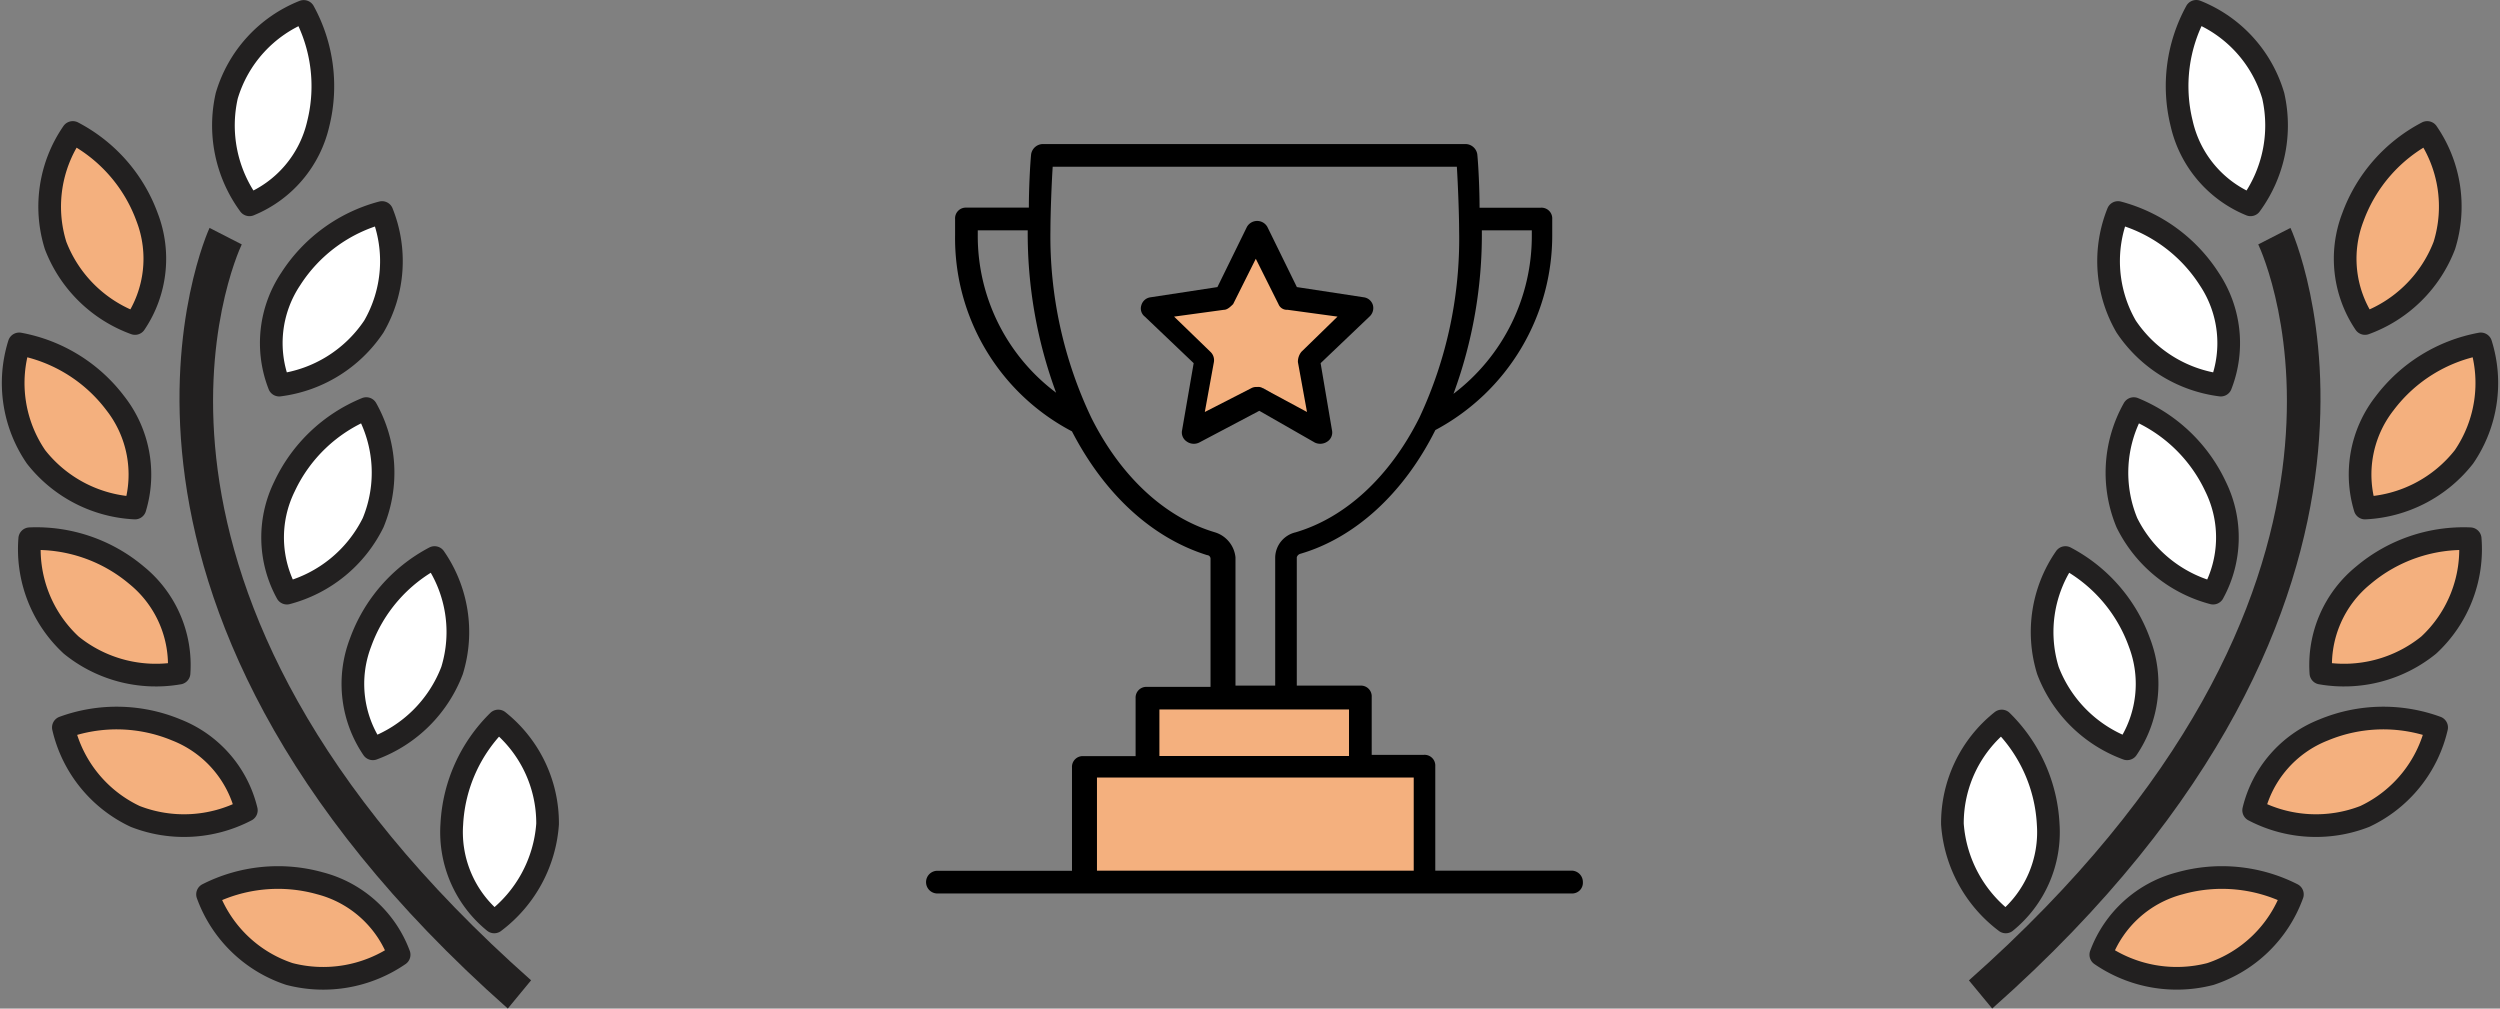
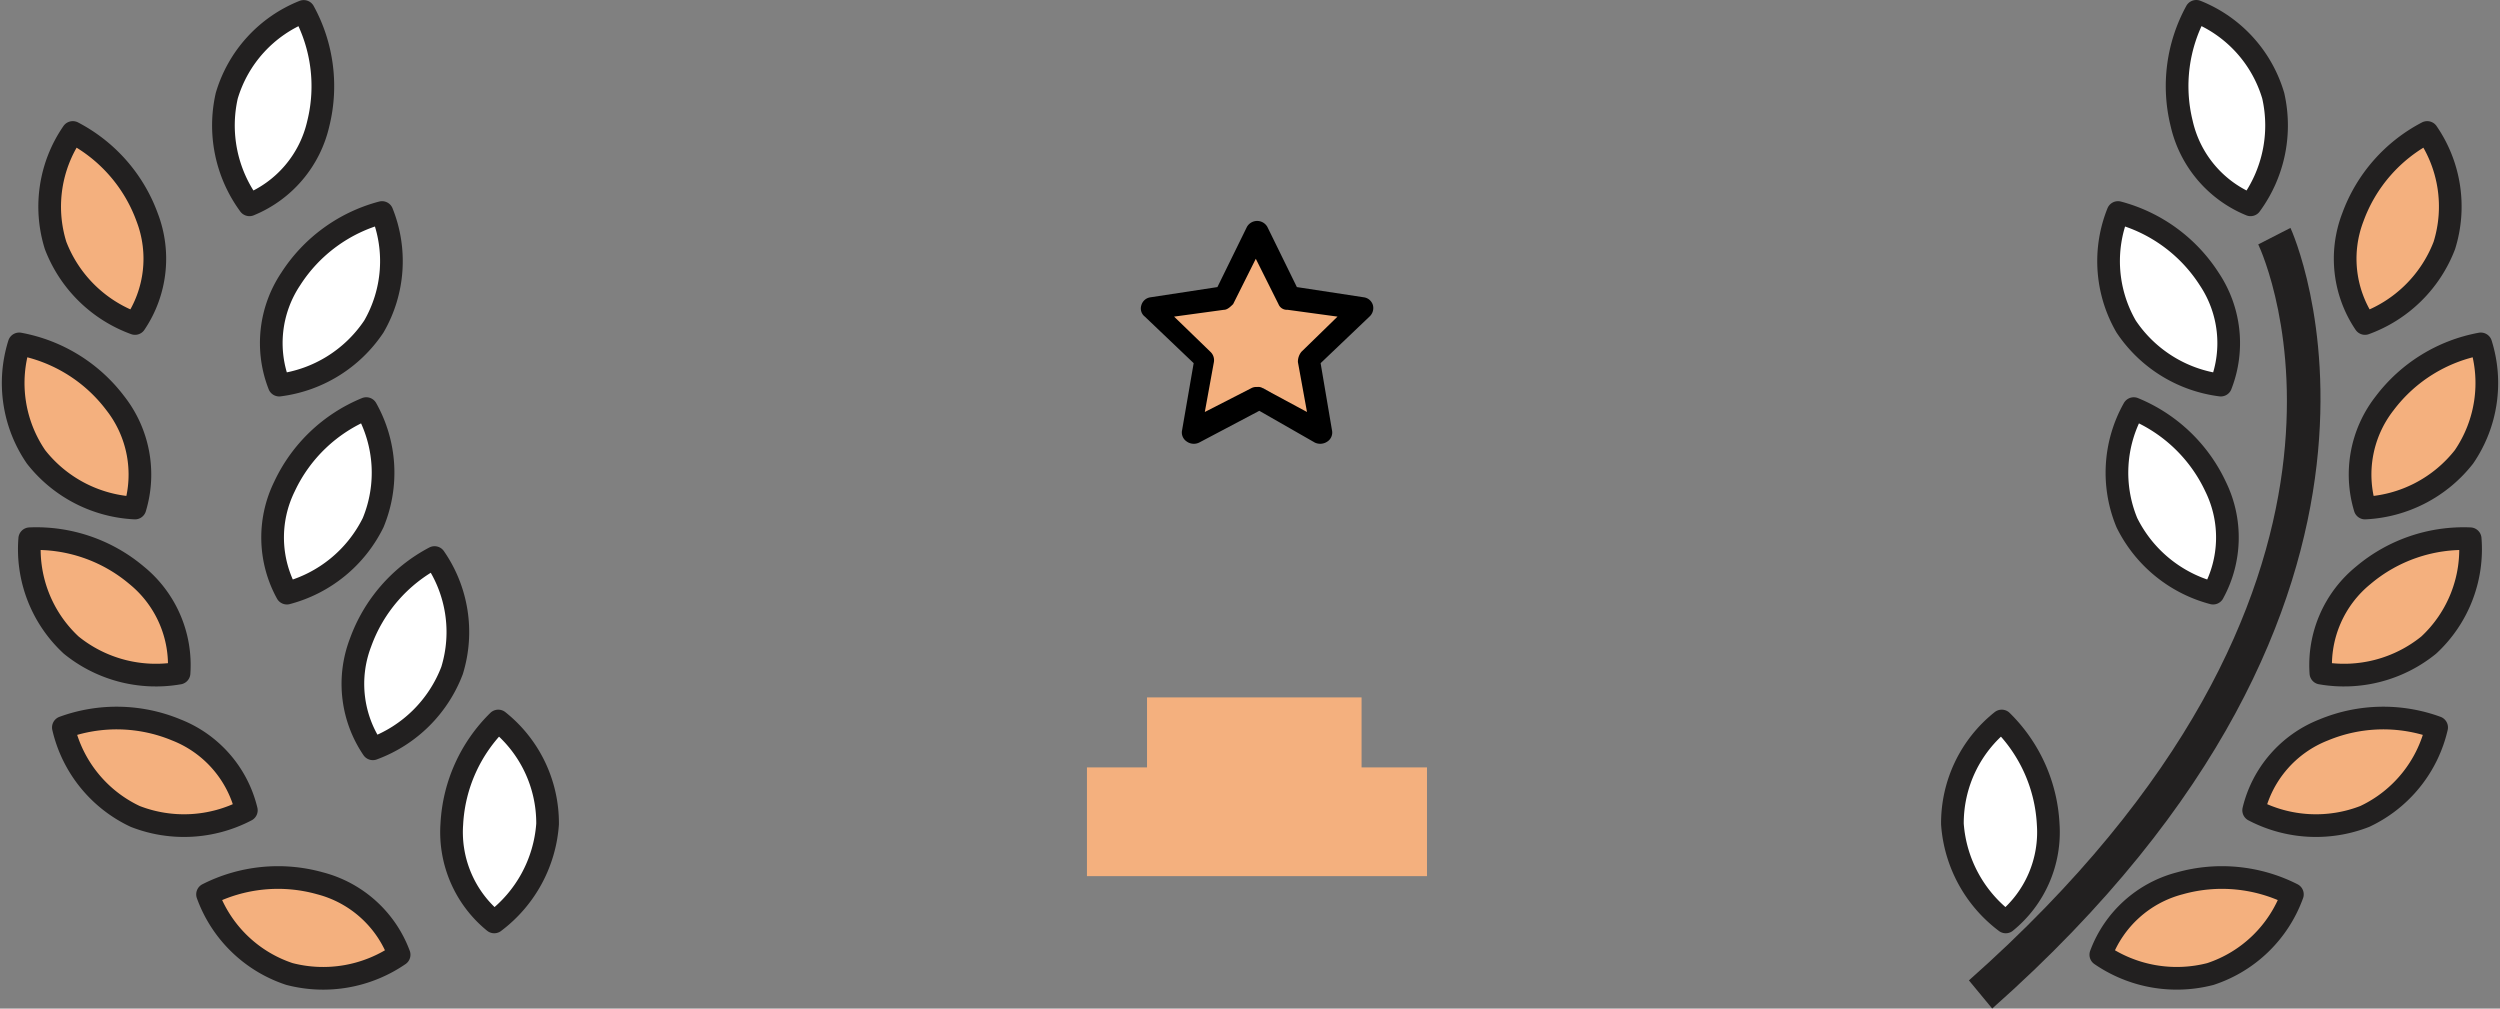
<svg xmlns="http://www.w3.org/2000/svg" width="143.329" height="57.826" viewBox="0 0 143.329 57.826">
  <rect x="0" y="0" width="143.329" height="57.826" fill="#808080" stroke="none" />
  <defs>
    <style>.a,.d{fill:#f4b07e;}.a,.b{stroke:#222020;stroke-linecap:round;stroke-linejoin:round;stroke-width:1.3px;}.b{fill:#fff;}.c{fill:#222020;}</style>
  </defs>
  <g transform="translate(-393.09 -2403.386)">
    <g transform="translate(393.843 2404.036)">
      <path class="a" d="M5.854,17.176a6.63,6.63,0,0,0,.7-6.078A8.929,8.929,0,0,0,2.287,6.225,7.484,7.484,0,0,0,1.3,12.7,7.688,7.688,0,0,0,5.854,17.176Z" transform="translate(1.133 0.72)" />
      <path class="b" d="M5.844,17.405a7.689,7.689,0,0,0,5.428-3.362,7.48,7.48,0,0,0,.466-6.533A8.929,8.929,0,0,0,6.5,11.327,6.609,6.609,0,0,0,5.844,17.405Z" transform="translate(9.411 4.024)" />
      <path class="b" d="M6.125,16.241a6.619,6.619,0,0,0,.138,6.116,7.7,7.7,0,0,0,4.944-4.04,7.492,7.492,0,0,0-.394-6.54A8.912,8.912,0,0,0,6.125,16.241Z" transform="translate(9.433 10.998)" />
      <path class="b" d="M11.829,15.011A8.927,8.927,0,0,0,7.58,19.9a6.621,6.621,0,0,0,.711,6.076,7.7,7.7,0,0,0,4.541-4.487A7.49,7.49,0,0,0,11.829,15.011Z" transform="translate(12.332 16.304)" />
      <path class="b" d="M11.713,29.71A7.7,7.7,0,0,0,14.772,24.1a7.483,7.483,0,0,0-2.827-5.909,8.924,8.924,0,0,0-2.663,5.9A6.631,6.631,0,0,0,11.713,29.71Z" transform="translate(15.869 22.495)" />
      <path class="b" d="M5.942,14.2a6.62,6.62,0,0,0,3.95-4.668,8.92,8.92,0,0,0-.838-6.419A7.491,7.491,0,0,0,4.641,7.95,7.686,7.686,0,0,0,5.942,14.2Z" transform="translate(7.606 -3.108)" />
      <path class="a" d="M6.985,19.81A6.63,6.63,0,0,0,5.857,13.8a8.931,8.931,0,0,0-5.51-3.4,7.491,7.491,0,0,0,.967,6.479A7.682,7.682,0,0,0,6.985,19.81Z" transform="translate(0 8.666)" />
      <path class="a" d="M9,22.445a6.635,6.635,0,0,0-2.435-5.61A8.916,8.916,0,0,0,.44,14.742a7.491,7.491,0,0,0,2.38,6.1A7.706,7.706,0,0,0,9,22.445Z" transform="translate(0.512 15.495)" />
      <path class="a" d="M11.783,24.057a6.611,6.611,0,0,0-4.017-4.608,8.91,8.91,0,0,0-6.473-.14,7.5,7.5,0,0,0,4.118,5.1A7.7,7.7,0,0,0,11.783,24.057Z" transform="translate(1.587 21.748)" />
      <path class="a" d="M10.309,22.55a8.928,8.928,0,0,0-6.444.635A7.487,7.487,0,0,0,8.56,27.751a7.685,7.685,0,0,0,6.288-1.105A6.608,6.608,0,0,0,10.309,22.55Z" transform="translate(7.281 27.44)" />
-       <path class="c" d="M7.453,9.646,5.606,8.7c-.1.209-9.6,21.115,17.1,44.755l1.335-1.619C-1.378,29.33,7.08,10.438,7.453,9.646Z" transform="translate(5.654 3.716)" />
    </g>
    <g transform="translate(505.016 2404.036)">
      <path class="a" d="M2.05,17.176a6.63,6.63,0,0,1-.7-6.078A8.929,8.929,0,0,1,5.617,6.225,7.484,7.484,0,0,1,6.6,12.7,7.688,7.688,0,0,1,2.05,17.176Z" transform="translate(21.613 0.72)" />
      <path class="b" d="M11.838,17.405A7.689,7.689,0,0,1,6.41,14.043,7.48,7.48,0,0,1,5.945,7.51a8.929,8.929,0,0,1,5.234,3.817A6.609,6.609,0,0,1,11.838,17.405Z" transform="translate(3.557 4.024)" />
      <path class="b" d="M11.132,16.241a6.619,6.619,0,0,1-.138,6.116,7.7,7.7,0,0,1-4.944-4.04,7.492,7.492,0,0,1,.394-6.539A8.912,8.912,0,0,1,11.132,16.241Z" transform="translate(3.961 10.998)" />
-       <path class="b" d="M8.53,15.011A8.927,8.927,0,0,1,12.779,19.9a6.62,6.62,0,0,1-.711,6.076,7.7,7.7,0,0,1-4.541-4.487A7.49,7.49,0,0,1,8.53,15.011Z" transform="translate(-2.042 16.304)" />
      <path class="b" d="M12.339,29.71A7.7,7.7,0,0,1,9.28,24.1a7.483,7.483,0,0,1,2.827-5.909,8.924,8.924,0,0,1,2.663,5.9A6.631,6.631,0,0,1,12.339,29.71Z" transform="translate(-9.271 22.495)" />
      <path class="b" d="M8.642,14.2a6.62,6.62,0,0,1-3.95-4.668A8.92,8.92,0,0,1,5.53,3.108,7.491,7.491,0,0,1,9.944,7.95,7.686,7.686,0,0,1,8.642,14.2Z" transform="translate(8.459 -3.108)" />
      <path class="a" d="M.285,19.81A6.63,6.63,0,0,1,1.412,13.8a8.931,8.931,0,0,1,5.51-3.4,7.491,7.491,0,0,1-.967,6.479A7.682,7.682,0,0,1,.285,19.81Z" transform="translate(23.381 8.666)" />
      <path class="a" d="M.441,22.445a6.635,6.635,0,0,1,2.435-5.61A8.916,8.916,0,0,1,9,14.742a7.491,7.491,0,0,1-2.38,6.1A7.706,7.706,0,0,1,.441,22.445Z" transform="translate(20.693 15.495)" />
      <path class="a" d="M1.293,24.057A6.611,6.611,0,0,1,5.31,19.449a8.91,8.91,0,0,1,6.473-.14,7.5,7.5,0,0,1-4.118,5.1A7.7,7.7,0,0,1,1.293,24.057Z" transform="translate(15.987 21.748)" />
      <path class="a" d="M8.4,22.55a8.928,8.928,0,0,1,6.444.635,7.487,7.487,0,0,1-4.695,4.565,7.685,7.685,0,0,1-6.288-1.105A6.608,6.608,0,0,1,8.4,22.55Z" transform="translate(4.656 27.44)" />
      <path class="c" d="M20.473,9.646,22.32,8.7c.1.209,9.6,21.115-17.1,44.755L3.885,51.841C29.3,29.33,20.847,10.438,20.473,9.646Z" transform="translate(-2.93 3.716)" />
    </g>
    <g transform="translate(446.218 2411.645)">
      <g transform="translate(0)">
        <path class="d" d="M19.083,5.364,17.251,8.8,13.2,9.441l3.1,2.941-.852,4.076,3.844-2.477,3.174,2.038-1.006-3.87L24.4,9.441l-3.767-.388Z" />
        <path class="d" d="M9.188,41.971V35.736h3.445V31.724h12.3v4.012h3.75v6.235Z" />
        <path d="M182.877,63.719a.722.722,0,0,0,.716-.065.619.619,0,0,0,.26-.651l-.651-3.84,2.8-2.669a.66.66,0,0,0,.2-.651.631.631,0,0,0-.521-.456l-3.84-.586-1.692-3.45a.673.673,0,0,0-1.172,0l-1.692,3.45-3.84.586a.631.631,0,0,0-.521.456.589.589,0,0,0,.2.651l2.8,2.669L175.261,63a.619.619,0,0,0,.26.651.7.7,0,0,0,.716.065l3.45-1.822Zm-3.645-3.124-2.669,1.367.521-2.864a.656.656,0,0,0-.2-.586l-2.083-2.018,2.864-.391c.2,0,.391-.2.521-.325l1.3-2.6,1.3,2.6a.515.515,0,0,0,.521.325l2.864.391L182.1,58.512a.909.909,0,0,0-.2.586l.521,2.864-2.538-1.367a.488.488,0,0,0-.325-.065A.586.586,0,0,0,179.232,60.595Z" transform="translate(-160.617 -46.601)" />
-         <path d="M67.841,41.656H60.03V35.668a.615.615,0,0,0-.651-.651H56.385V31.7a.615.615,0,0,0-.651-.651H52.09V23.692a.293.293,0,0,1,.2-.2c3.124-.911,5.923-3.45,7.745-7.095a12.65,12.65,0,0,0,6.7-11.26V4.3a.615.615,0,0,0-.651-.651H62.569c0-1.041-.065-2.408-.13-3.059A.692.692,0,0,0,61.788,0H37.51a.692.692,0,0,0-.651.586c-.065.651-.13,2.018-.13,3.059h-3.58A.615.615,0,0,0,32.5,4.3v.911a12.5,12.5,0,0,0,6.7,11.26c1.888,3.645,4.621,6.118,7.745,7.095a.208.208,0,0,1,.2.2v7.355H43.5a.615.615,0,0,0-.651.651v3.319H39.853a.615.615,0,0,0-.651.651v5.923H31.522a.651.651,0,1,0,0,1.3H67.841a.615.615,0,0,0,.651-.651A.652.652,0,0,0,67.841,41.656ZM62.7,4.947h2.864v.26a11.346,11.346,0,0,1-4.491,9.112A26.436,26.436,0,0,0,62.7,4.947Zm-28.9.26v-.26h2.864a26.329,26.329,0,0,0,1.627,9.308A11.221,11.221,0,0,1,33.8,5.207Zm6.509,10.479A24.171,24.171,0,0,1,37.966,4.947c0-.911.065-2.669.13-3.645H61.267c.065,1.041.13,2.8.13,3.645a24.167,24.167,0,0,1-2.278,10.739c-1.692,3.385-4.231,5.728-7.095,6.574a1.51,1.51,0,0,0-1.172,1.432v7.355H48.575V23.692A1.677,1.677,0,0,0,47.4,22.26C44.539,21.414,42,19.071,40.309,15.686Zm3.905,16.728h10.87v2.669H44.214Zm14.58,9.242H40.634V36.319h18.16v5.337Z" transform="translate(-30.871)" />
      </g>
    </g>
  </g>
</svg>